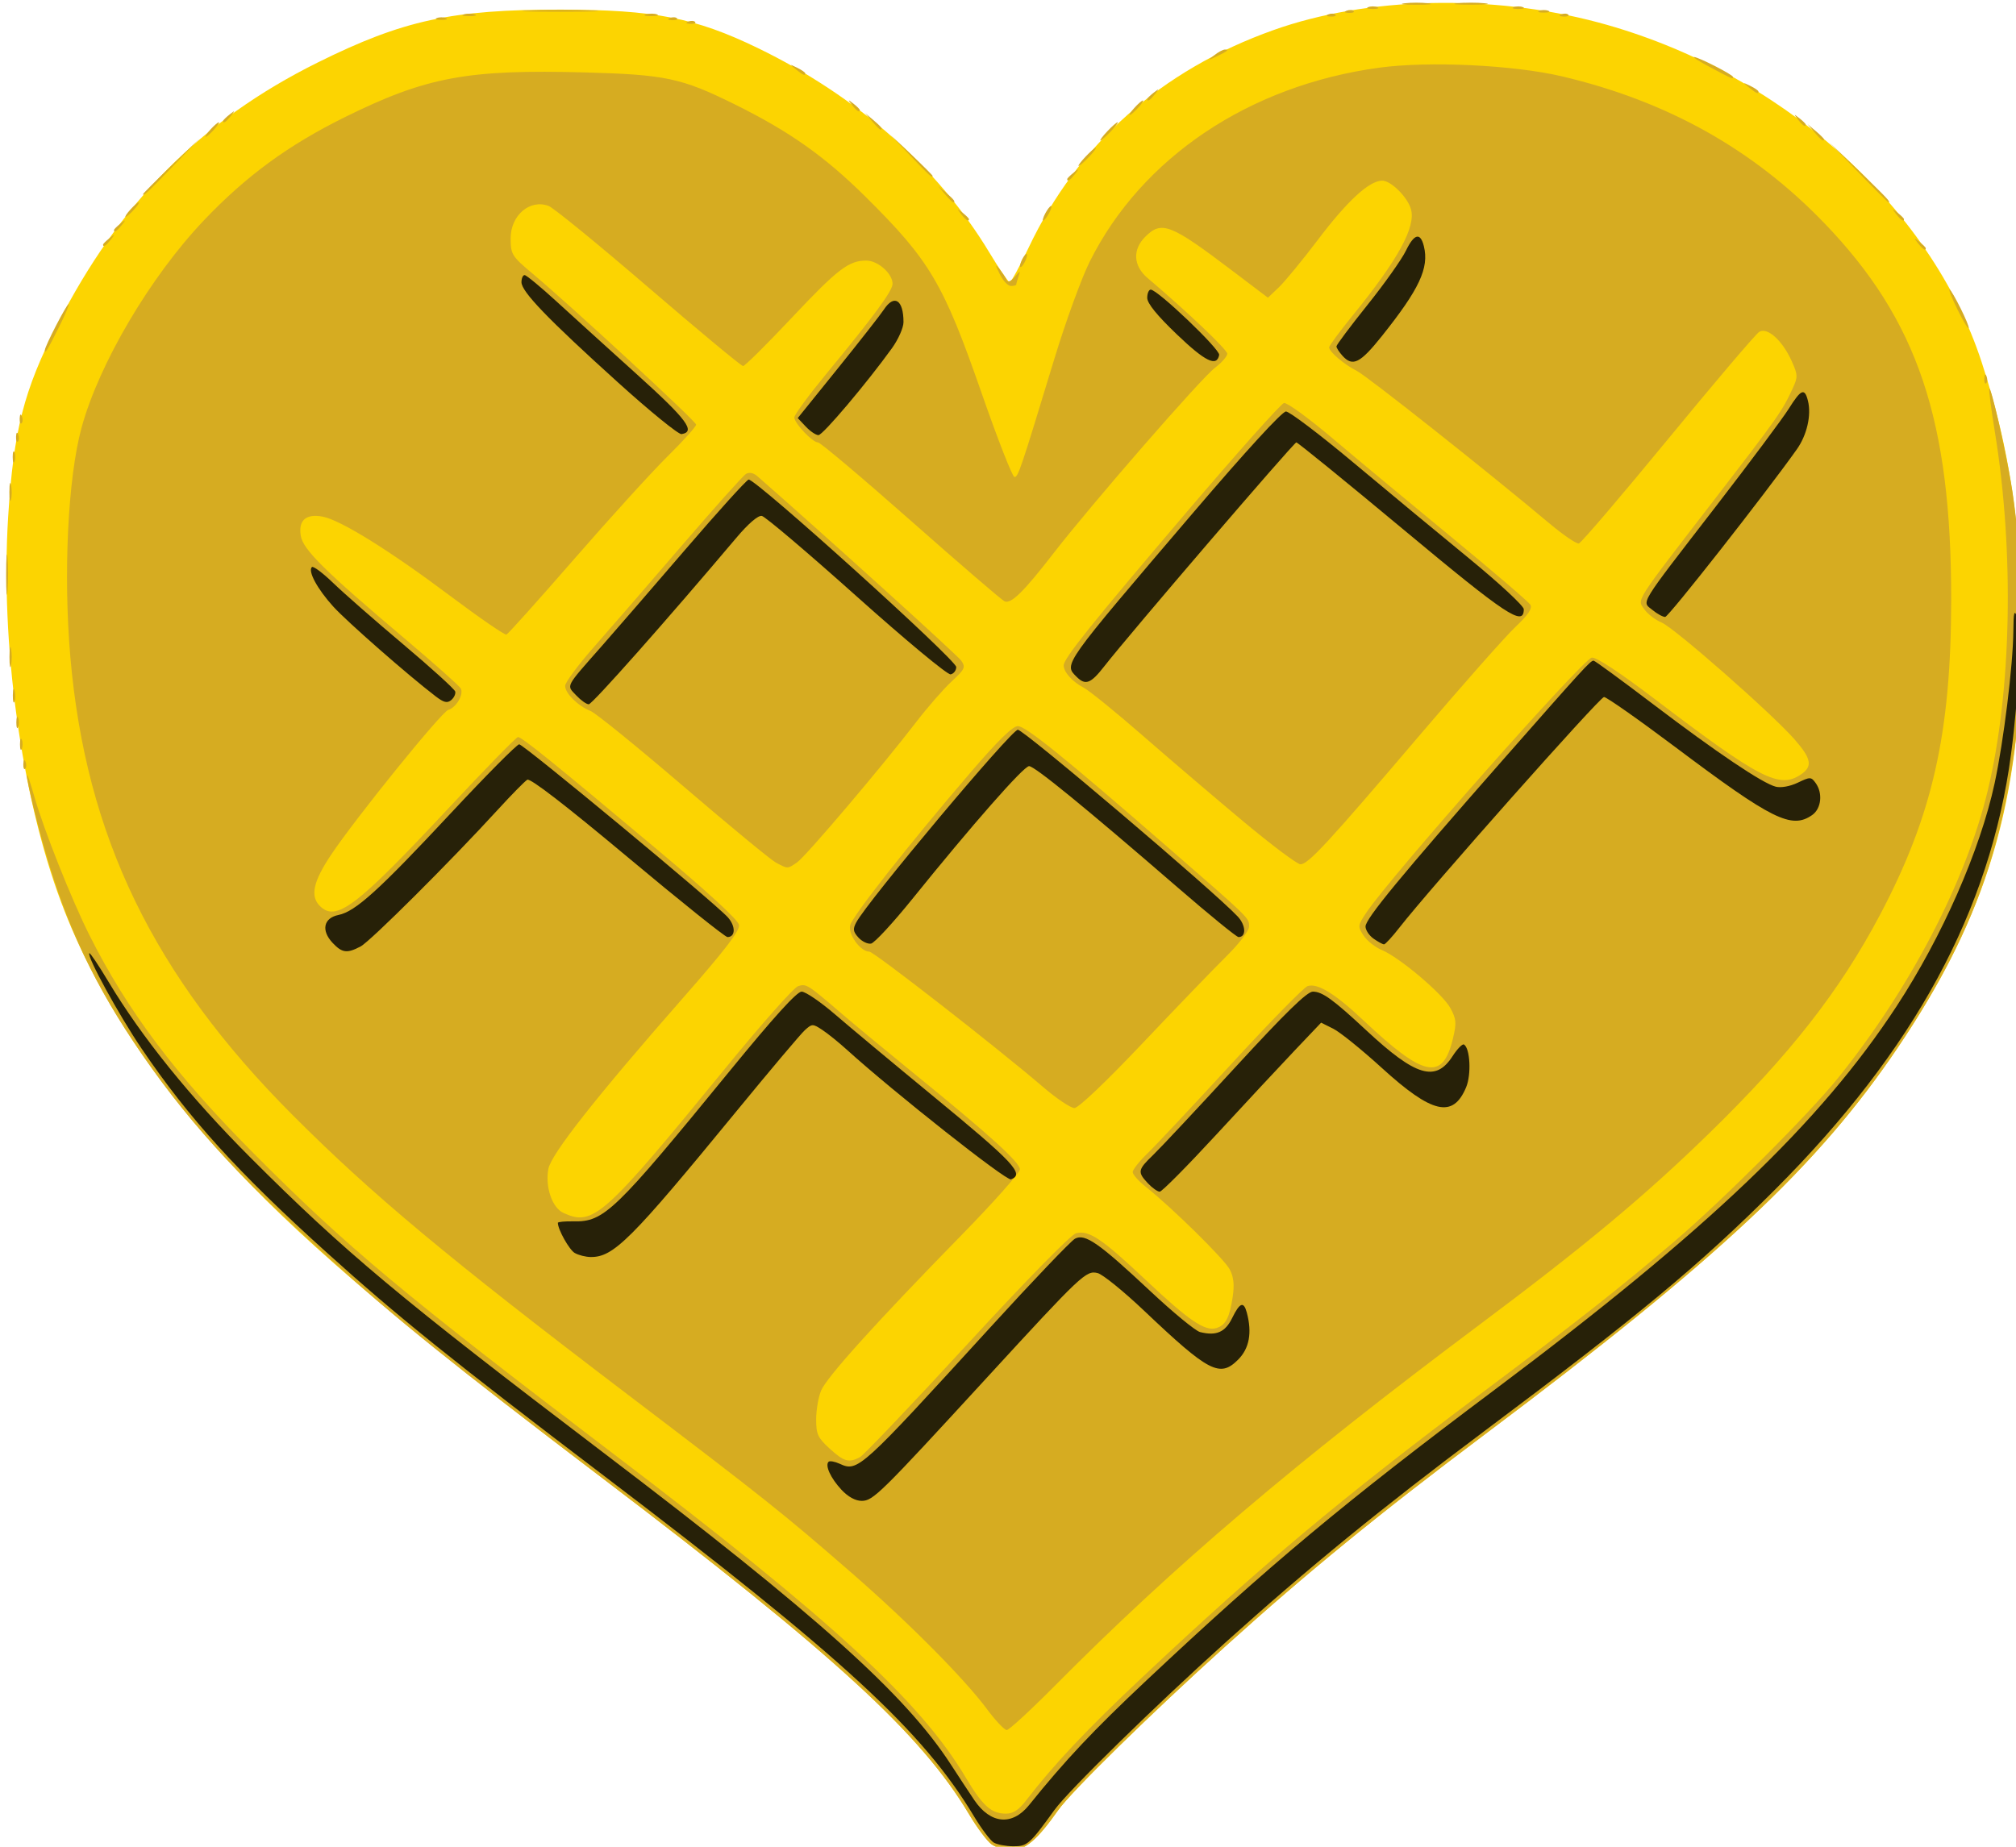
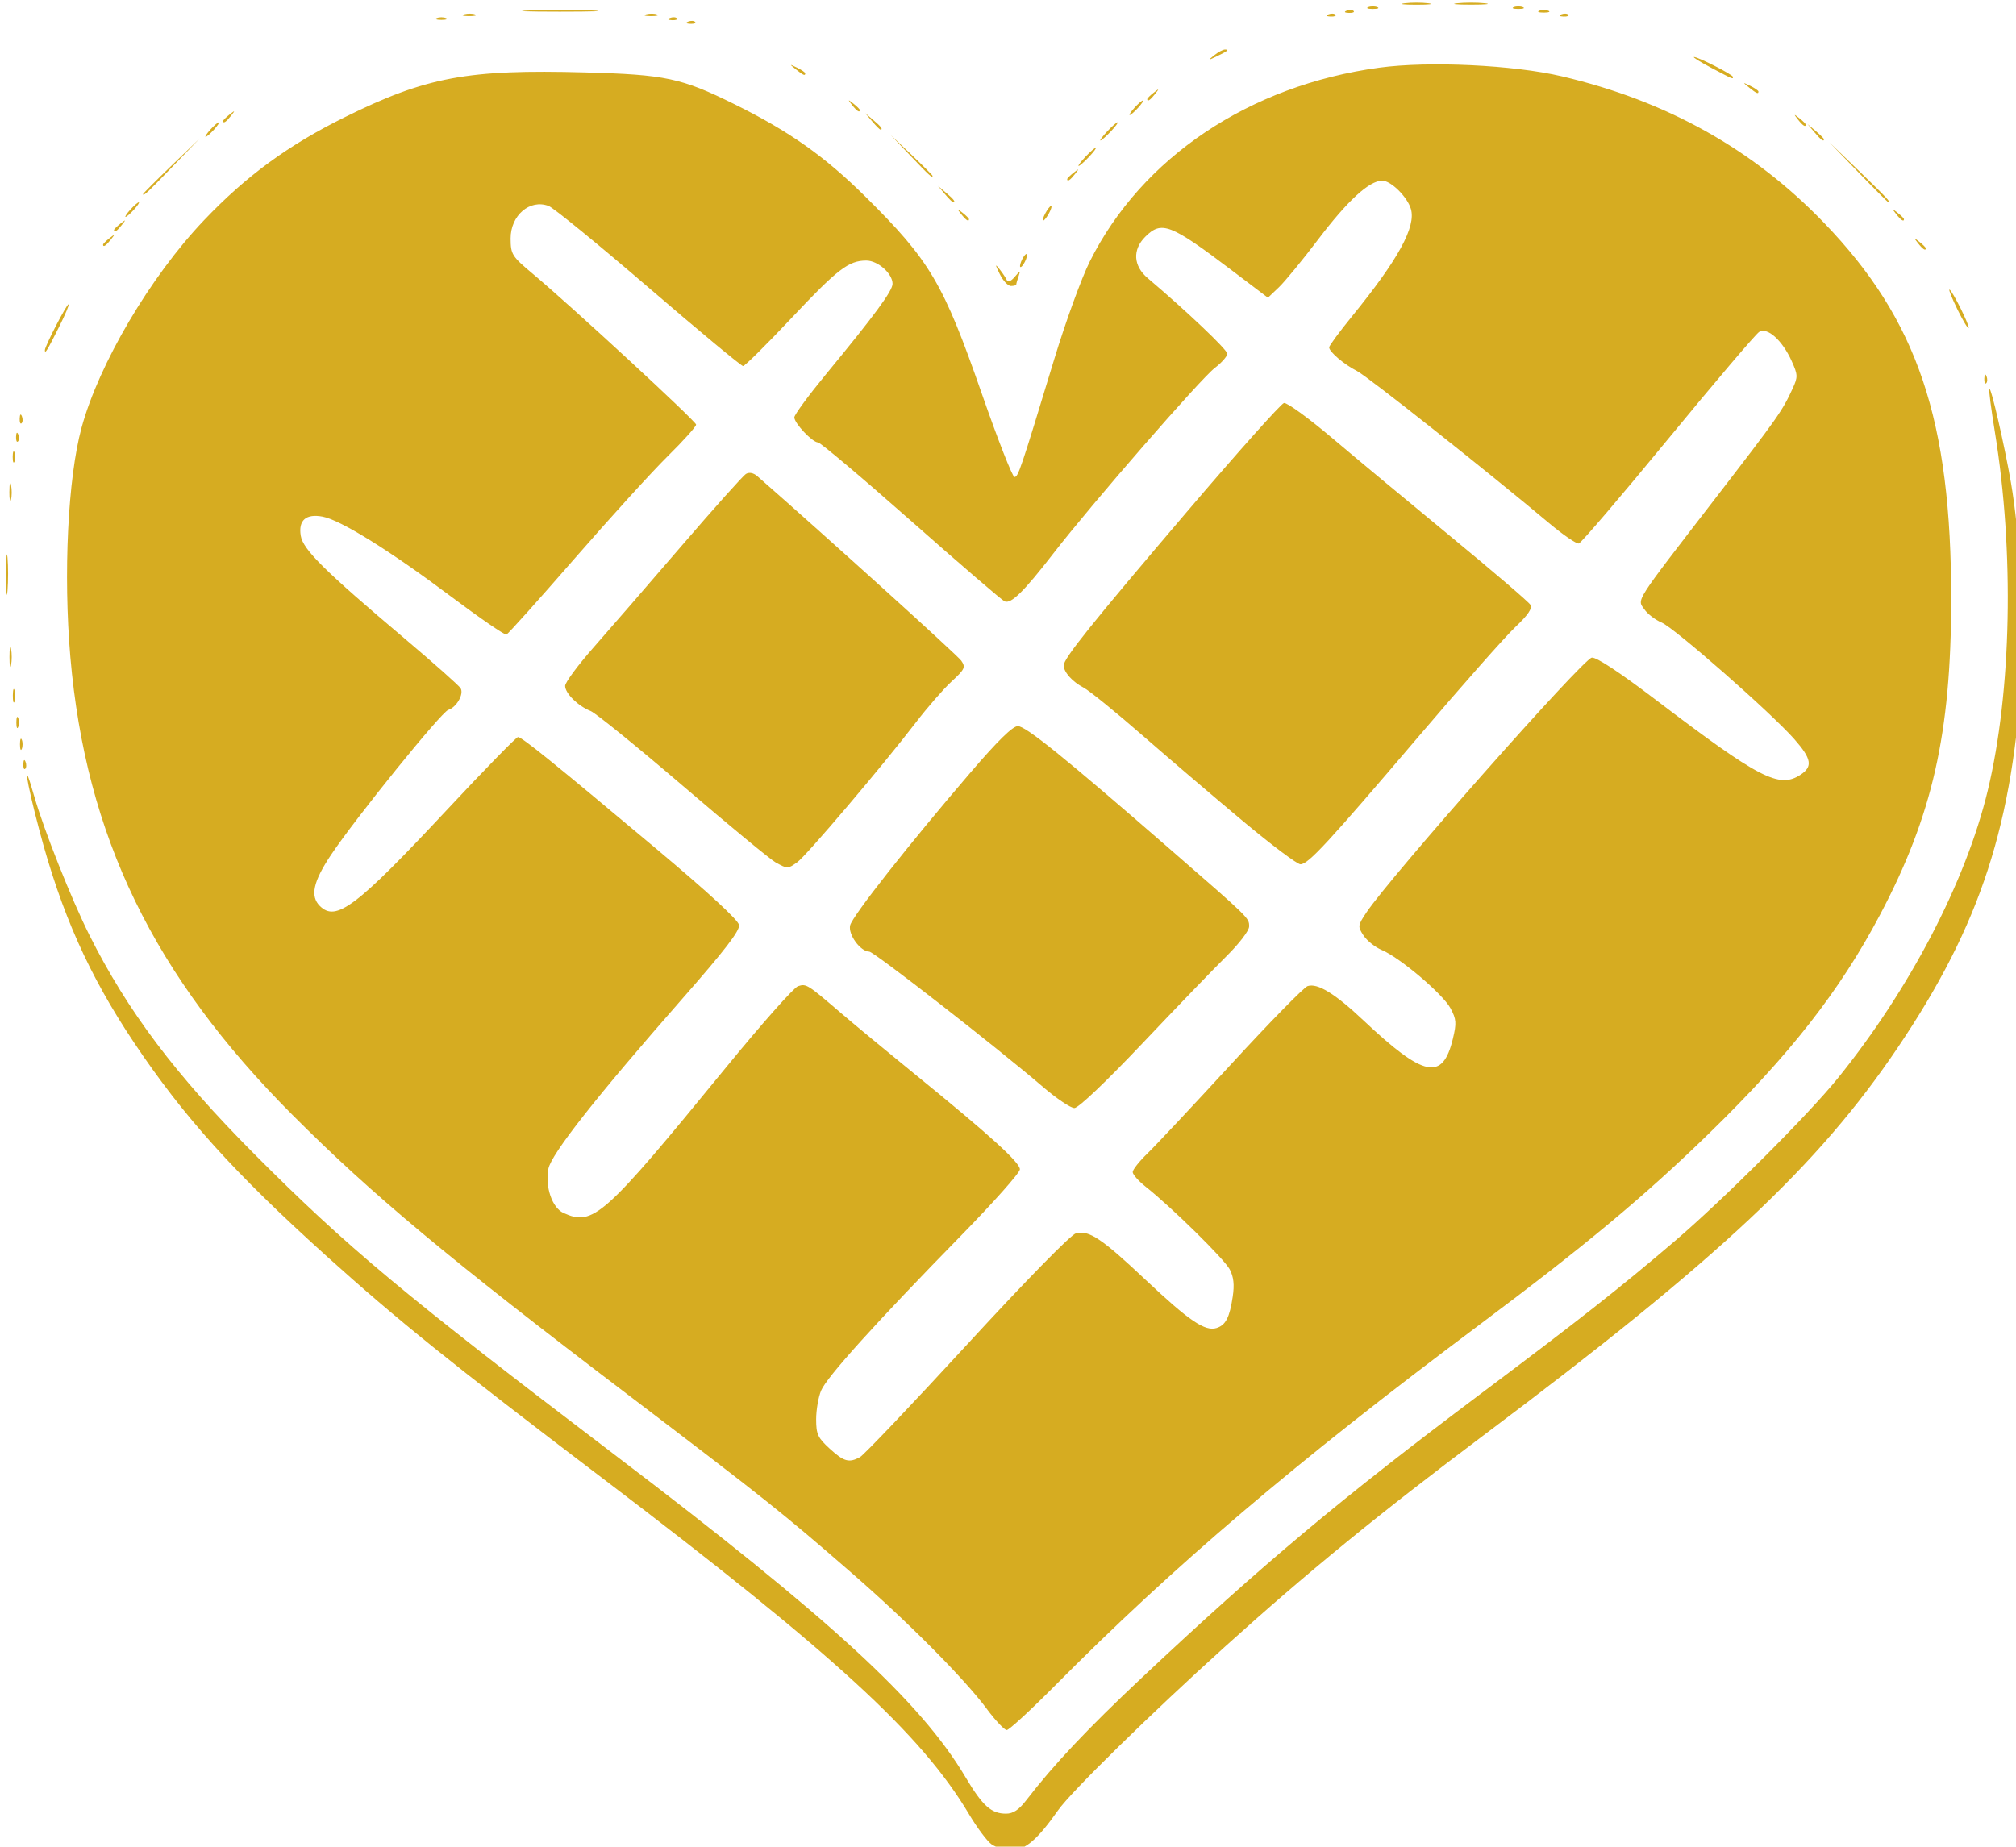
<svg xmlns="http://www.w3.org/2000/svg" xmlns:ns1="http://www.inkscape.org/namespaces/inkscape" xmlns:ns2="http://sodipodi.sourceforge.net/DTD/sodipodi-0.dtd" width="42.224mm" height="38.686mm" viewBox="0 0 42.224 38.686" version="1.1" id="svg9469" ns1:version="0.92.5 (2060ec1f9f, 2020-04-08)" ns2:docname="heart.svg">
  <defs id="defs9463" />
  <ns2:namedview id="base" pagecolor="#ffffff" bordercolor="#666666" borderopacity="1.0" ns1:pageopacity="0.0" ns1:pageshadow="2" ns1:zoom="1.979899" ns1:cx="62.636621" ns1:cy="73.818613" ns1:document-units="mm" ns1:current-layer="layer1" showgrid="false" fit-margin-top="0" fit-margin-left="0" fit-margin-right="0" fit-margin-bottom="0" ns1:window-width="1916" ns1:window-height="1032" ns1:window-x="0" ns1:window-y="22" ns1:window-maximized="0" />
  <g ns1:label="Layer 1" ns1:groupmode="layer" id="layer1" transform="translate(-81.698,-133.27)">
    <g id="g3467" transform="matrix(0.254,0,0,0.254,-248.925,-12.325)">
-       <path style="fill:#fcd401" d="m 1383.438,725.335 c -0.364,-0.255 -1.199,-1.368 -1.857,-2.475 -3.937,-6.623 -11.124,-13.212 -30.316,-27.79 -15.789,-11.993 -23.895,-18.819 -30.027,-25.286 -6.801,-7.171 -11.72,-14.67 -14.52,-22.136 -3.305,-8.813 -5.037,-21.4 -4.379,-31.822 0.452,-7.151 1.279,-10.388 4.043,-15.822 5.116,-10.059 11.874,-16.868 21.472,-21.635 7.044,-3.498 11.091,-4.378 20.068,-4.366 7.683,0.011 11.078,0.672 16.214,3.16 8.232,3.987 14.907,9.886 19.131,16.907 0.796,1.324 1.54,2.411 1.654,2.417 0.113,0.006 0.812,-1.27 1.554,-2.834 4.053,-8.556 10.921,-14.66 20.217,-17.969 7.707,-2.743 17.964,-2.981 26.769,-0.622 14.887,3.988 27.398,15.079 31.611,28.024 2.313,7.107 3.303,13.799 3.287,22.213 -0.026,14.009 -2.807,23.344 -10.23,34.35 -6.543,9.701 -14.787,17.424 -33.964,31.82 -8.789,6.598 -14.667,11.399 -21.447,17.52 -6.167,5.567 -12.719,11.989 -13.803,13.53 -1.698,2.413 -2.703,3.279 -3.803,3.279 -0.557,0 -1.311,-0.208 -1.674,-0.463 z" id="path3473" ns1:connector-curvature="0" />
      <path style="fill:#d6ac21" d="m 1383.438,725.335 c -0.364,-0.255 -1.199,-1.368 -1.857,-2.475 -3.937,-6.623 -11.124,-13.212 -30.316,-27.79 -12.333,-9.368 -16.823,-12.984 -22.65,-18.239 -7.655,-6.904 -11.813,-11.517 -15.913,-17.653 -3.713,-5.558 -5.986,-10.663 -7.803,-17.53 -1.089,-4.113 -1.404,-6.249 -0.407,-2.75 0.78,2.736 3.065,8.486 4.542,11.431 3.15,6.28 7.109,11.539 13.581,18.041 7.662,7.697 12.332,11.596 29.7,24.801 17.865,13.582 25.257,20.375 28.966,26.618 1.404,2.364 2.119,3.008 3.338,3.008 0.59,0 1.056,-0.307 1.658,-1.09 2.273,-2.958 5.066,-5.919 9.608,-10.186 9.922,-9.321 16.334,-14.693 27.83,-23.317 8.21,-6.159 11.431,-8.693 15.986,-12.576 4.031,-3.436 11.057,-10.451 13.509,-13.487 5.936,-7.352 10.55,-16.205 12.36,-23.717 1.971,-8.182 2.201,-19.712 0.591,-29.584 -0.311,-1.91 -0.519,-3.52 -0.461,-3.578 0.145,-0.146 1.245,4.626 1.787,7.754 0.693,4.002 1.14,11.184 0.932,14.981 -0.722,13.162 -3.422,21.467 -10.29,31.65 -6.543,9.701 -14.787,17.424 -33.964,31.82 -8.789,6.598 -14.667,11.399 -21.447,17.52 -6.167,5.567 -12.719,11.989 -13.803,13.53 -1.698,2.413 -2.703,3.279 -3.803,3.279 -0.557,0 -1.311,-0.208 -1.674,-0.463 z m -0.388,-11.162 c -1.919,-2.572 -6.506,-7.184 -11.235,-11.297 -5.58,-4.854 -7.057,-6.031 -18.3,-14.578 -14.925,-11.347 -21.161,-16.549 -27.722,-23.122 -11.47,-11.493 -17.051,-22.997 -18.326,-37.777 -0.59,-6.84 -0.205,-14.764 0.919,-18.9 1.436,-5.286 5.676,-12.476 10.101,-17.125 3.482,-3.659 6.954,-6.2 11.627,-8.509 6.71,-3.316 10.107,-3.948 19.8,-3.683 6.627,0.181 7.941,0.46 12.3,2.614 4.528,2.237 7.455,4.303 10.818,7.636 5.323,5.275 6.418,7.129 9.583,16.218 1.321,3.795 2.537,6.9 2.701,6.9 0.309,0 0.48,-0.505 3.291,-9.75 0.928,-3.053 2.24,-6.658 2.915,-8.012 4.282,-8.588 13.17,-14.544 23.87,-15.997 4.097,-0.556 11.074,-0.225 15.072,0.715 8.662,2.037 15.754,6.003 21.621,12.093 7.706,7.998 10.488,16.262 10.473,31.104 -0.011,10.998 -1.546,17.778 -5.877,25.972 -3.318,6.275 -7.415,11.514 -14.105,18.03 -5.317,5.18 -10.202,9.249 -19.012,15.84 -15.119,11.31 -25.099,19.801 -34.945,29.73 -1.977,1.994 -3.75,3.626 -3.939,3.626 -0.189,0 -0.923,-0.776 -1.631,-1.725 z m -10.473,-20.781 c 0.315,-0.168 4.293,-4.352 8.841,-9.297 4.883,-5.31 8.559,-9.064 8.976,-9.168 1.074,-0.269 2.117,0.431 5.77,3.873 3.557,3.352 4.872,4.243 5.816,3.943 0.753,-0.239 1.076,-0.864 1.333,-2.581 0.148,-0.988 0.079,-1.633 -0.243,-2.25 -0.44,-0.844 -4.779,-5.115 -6.928,-6.819 -0.593,-0.47 -1.077,-1.016 -1.077,-1.214 0,-0.198 0.551,-0.893 1.226,-1.545 0.674,-0.652 3.797,-3.984 6.941,-7.404 3.143,-3.42 5.96,-6.295 6.259,-6.39 0.825,-0.262 2.256,0.617 4.602,2.828 4.998,4.71 6.534,5.024 7.378,1.506 0.31,-1.291 0.285,-1.603 -0.201,-2.508 -0.629,-1.172 -4.185,-4.185 -5.672,-4.806 -0.542,-0.227 -1.216,-0.763 -1.496,-1.191 -0.492,-0.75 -0.483,-0.82 0.237,-1.9 1.962,-2.942 17.831,-20.891 18.582,-21.019 0.365,-0.062 2.288,1.205 5.284,3.483 8.552,6.501 10.16,7.334 11.921,6.181 1.037,-0.68 0.927,-1.318 -0.508,-2.948 -1.894,-2.152 -9.877,-9.166 -10.938,-9.611 -0.515,-0.216 -1.153,-0.703 -1.418,-1.081 -0.607,-0.867 -0.92,-0.375 5.804,-9.102 5.262,-6.829 5.563,-7.257 6.427,-9.137 0.43,-0.936 0.423,-1.11 -0.09,-2.25 -0.767,-1.705 -2.002,-2.814 -2.676,-2.403 -0.281,0.172 -3.663,4.15 -7.515,8.84 -3.852,4.69 -7.163,8.566 -7.358,8.612 -0.195,0.046 -1.296,-0.707 -2.447,-1.673 -5.084,-4.271 -15.005,-12.129 -15.857,-12.559 -1.048,-0.529 -2.285,-1.582 -2.285,-1.945 0,-0.131 0.854,-1.289 1.898,-2.573 3.807,-4.681 5.285,-7.383 4.84,-8.852 -0.303,-1.004 -1.659,-2.333 -2.37,-2.323 -1.071,0.014 -2.855,1.655 -5.276,4.852 -1.287,1.7 -2.745,3.475 -3.24,3.946 l -0.9,0.856 -2.982,-2.259 c -5.055,-3.829 -5.788,-4.113 -7.134,-2.767 -1.069,1.069 -0.989,2.404 0.206,3.416 3.214,2.722 6.558,5.898 6.558,6.229 0,0.214 -0.461,0.74 -1.024,1.169 -1.165,0.889 -10.164,11.232 -13.311,15.299 -2.451,3.168 -3.488,4.188 -4.025,3.96 -0.215,-0.091 -3.687,-3.078 -7.716,-6.638 -4.029,-3.56 -7.48,-6.472 -7.669,-6.472 -0.46,0 -1.956,-1.582 -1.956,-2.068 0,-0.212 1.186,-1.825 2.635,-3.584 3.983,-4.833 5.465,-6.848 5.465,-7.431 0,-0.847 -1.209,-1.917 -2.167,-1.917 -1.454,0 -2.365,0.702 -6.197,4.774 -2.031,2.159 -3.815,3.926 -3.962,3.926 -0.148,0 -3.648,-2.907 -7.778,-6.46 -4.13,-3.553 -7.844,-6.587 -8.252,-6.743 -1.553,-0.591 -3.147,0.777 -3.138,2.694 0.01,1.3 0.104,1.456 1.827,2.9 3.204,2.686 13.469,12.166 13.469,12.439 0,0.163 -1.055,1.337 -2.344,2.608 -1.289,1.271 -4.752,5.079 -7.694,8.461 -2.943,3.382 -5.464,6.195 -5.603,6.249 -0.139,0.054 -2.23,-1.384 -4.647,-3.197 -4.986,-3.74 -9.033,-6.254 -10.512,-6.531 -1.372,-0.257 -2.008,0.299 -1.801,1.576 0.185,1.139 1.959,2.894 8.601,8.508 2.393,2.022 4.455,3.857 4.584,4.076 0.282,0.48 -0.341,1.566 -1.023,1.782 -0.576,0.183 -7.666,8.953 -9.675,11.969 -1.46,2.19 -1.722,3.391 -0.915,4.198 1.346,1.346 3.006,0.086 10.594,-8.042 3.023,-3.238 5.61,-5.887 5.748,-5.887 0.319,0 2.93,2.111 11.387,9.204 4.326,3.628 6.783,5.892 6.842,6.302 0.067,0.466 -1.187,2.097 -4.605,5.992 -7.136,8.13 -10.89,12.896 -11.119,14.115 -0.279,1.489 0.309,3.212 1.243,3.638 2.455,1.119 3.307,0.356 13.407,-12.003 2.923,-3.576 5.594,-6.591 5.937,-6.7 0.686,-0.218 0.759,-0.171 3.594,2.261 1.073,0.92 3.84,3.21 6.15,5.088 6.062,4.93 8.55,7.187 8.55,7.759 0,0.276 -2.177,2.728 -4.838,5.448 -7.012,7.168 -11.087,11.682 -11.554,12.799 -0.225,0.538 -0.408,1.605 -0.408,2.372 0,1.224 0.135,1.518 1.109,2.41 1.179,1.08 1.591,1.197 2.503,0.709 z m 15.081,-30.544 c -3.805,-3.26 -13.932,-11.15 -14.311,-11.15 -0.731,0 -1.766,-1.424 -1.578,-2.172 0.195,-0.778 4.84,-6.678 9.925,-12.605 2.244,-2.616 3.475,-3.822 3.901,-3.822 0.657,0 3.812,2.55 12.47,10.081 6.687,5.816 6.6,5.731 6.6,6.446 0,0.343 -0.813,1.407 -1.881,2.463 -1.035,1.023 -4.151,4.256 -6.925,7.185 -3.017,3.186 -5.268,5.325 -5.602,5.325 -0.307,0 -1.477,-0.787 -2.6,-1.75 z m -22.019,-18.497 c -0.427,-0.232 -3.87,-3.073 -7.65,-6.313 -3.78,-3.24 -7.211,-6.024 -7.623,-6.186 -1.036,-0.407 -2.1,-1.457 -2.1,-2.072 0,-0.282 1.055,-1.709 2.345,-3.173 1.29,-1.463 4.549,-5.226 7.244,-8.361 2.695,-3.135 5.092,-5.813 5.327,-5.952 0.267,-0.157 0.617,-0.086 0.931,0.189 5.7,4.991 16.507,14.771 16.816,15.218 0.374,0.542 0.301,0.7 -0.802,1.721 -0.668,0.618 -1.991,2.137 -2.94,3.374 -2.777,3.622 -9.053,11.019 -9.783,11.53 -0.798,0.559 -0.779,0.559 -1.764,0.024 z m 38.559,-3.382 c -2.32,-1.937 -6.044,-5.116 -8.277,-7.064 -2.232,-1.949 -4.439,-3.74 -4.904,-3.981 -0.911,-0.473 -1.627,-1.266 -1.642,-1.821 -0.016,-0.57 2.255,-3.403 10.18,-12.705 4.147,-4.867 7.741,-8.894 7.985,-8.949 0.244,-0.054 2.026,1.24 3.959,2.875 1.934,1.636 6.351,5.307 9.816,8.159 3.465,2.852 6.41,5.376 6.546,5.61 0.173,0.3 -0.196,0.843 -1.25,1.84 -0.823,0.778 -4.369,4.79 -7.88,8.915 -7.582,8.907 -9.193,10.651 -9.834,10.646 -0.265,-0.002 -2.379,-1.588 -4.699,-3.525 z m -100.609,-4.746 c 0.014,-0.349 0.086,-0.421 0.181,-0.181 0.087,0.217 0.076,0.475 -0.024,0.575 -0.1,0.1 -0.171,-0.077 -0.158,-0.394 z m -0.276,-1.625 c 0,-0.412 0.068,-0.581 0.151,-0.375 0.083,0.206 0.083,0.544 0,0.75 -0.083,0.206 -0.151,0.037 -0.151,-0.375 z m -0.3,-1.8 c 0,-0.412 0.068,-0.581 0.151,-0.375 0.083,0.206 0.083,0.544 0,0.75 -0.083,0.206 -0.151,0.037 -0.151,-0.375 z m -0.289,-2.25 c 0.01,-0.495 0.073,-0.661 0.149,-0.369 0.076,0.292 0.071,0.697 -0.011,0.9 -0.082,0.203 -0.144,-0.036 -0.138,-0.531 z m -0.277,-3.15 c 0,-0.743 0.059,-1.046 0.13,-0.675 0.072,0.371 0.072,0.979 0,1.35 -0.072,0.371 -0.13,0.068 -0.13,-0.675 z m -0.275,-6.75 c -9e-4,-1.485 0.05,-2.13 0.113,-1.434 0.063,0.696 0.064,1.911 0,2.7 -0.062,0.789 -0.114,0.219 -0.114,-1.266 z m 0.269,-6.9 c 0,-0.66 0.065,-0.895 0.137,-0.522 0.072,0.373 0.069,0.913 -0.01,1.2 -0.075,0.287 -0.134,-0.018 -0.13,-0.678 z m 0.272,-2.85 c 0,-0.412 0.068,-0.581 0.151,-0.375 0.083,0.206 0.083,0.544 0,0.75 -0.083,0.206 -0.151,0.037 -0.151,-0.375 z m 0.276,-1.675 c 0.014,-0.349 0.085,-0.421 0.181,-0.181 0.087,0.217 0.076,0.475 -0.024,0.575 -0.1,0.1 -0.171,-0.077 -0.158,-0.394 z m 0.3,-1.5 c 0.014,-0.349 0.085,-0.421 0.181,-0.181 0.087,0.217 0.076,0.475 -0.024,0.575 -0.1,0.1 -0.171,-0.077 -0.158,-0.394 z m 162,-3.3 c 0.014,-0.349 0.085,-0.421 0.181,-0.181 0.087,0.217 0.076,0.475 -0.024,0.575 -0.1,0.1 -0.171,-0.077 -0.158,-0.394 z m -159.924,-2.334 c 0,-0.326 1.79,-3.791 1.959,-3.791 0.083,0 -0.273,0.844 -0.79,1.875 -0.98,1.955 -1.169,2.264 -1.169,1.916 z m 157.712,-3.35 c -0.443,-0.903 -0.741,-1.642 -0.663,-1.642 0.202,0 1.715,3.037 1.58,3.171 -0.062,0.061 -0.474,-0.627 -0.917,-1.53 z m -78.969,-2.917 c -0.399,-0.824 -0.402,-0.887 -0.019,-0.407 0.249,0.312 0.518,0.717 0.596,0.9 0.087,0.203 0.34,0.099 0.651,-0.268 0.452,-0.532 0.488,-0.538 0.319,-0.051 -0.105,0.302 -0.19,0.606 -0.19,0.675 0,0.069 -0.199,0.125 -0.442,0.125 -0.243,0 -0.655,-0.439 -0.914,-0.975 z m 1.666,-0.675 c 0,-0.165 0.131,-0.502 0.291,-0.75 0.16,-0.247 0.291,-0.315 0.291,-0.15 0,0.165 -0.131,0.502 -0.291,0.75 -0.16,0.247 -0.291,0.315 -0.291,0.15 z m 74.052,-1.875 c -0.373,-0.476 -0.362,-0.486 0.113,-0.113 0.289,0.226 0.525,0.463 0.525,0.525 0,0.247 -0.246,0.088 -0.638,-0.412 z m -149.662,0.112 c 0,-0.062 0.236,-0.299 0.525,-0.525 0.476,-0.373 0.486,-0.363 0.113,0.113 -0.392,0.5 -0.638,0.659 -0.638,0.412 z m 0.9,-1.2 c 0,-0.062 0.236,-0.299 0.525,-0.525 0.476,-0.373 0.486,-0.363 0.113,0.113 -0.392,0.5 -0.638,0.659 -0.638,0.412 z m 69.862,-1.312 c -0.373,-0.476 -0.362,-0.486 0.113,-0.113 0.289,0.226 0.525,0.463 0.525,0.525 0,0.247 -0.246,0.088 -0.638,-0.412 z m 6.938,-0.075 c 0.177,-0.33 0.389,-0.6 0.471,-0.6 0.082,0 0.01,0.27 -0.171,0.6 -0.177,0.33 -0.389,0.6 -0.471,0.6 -0.082,0 -0.01,-0.27 0.171,-0.6 z m 70.162,0.075 c -0.373,-0.476 -0.362,-0.486 0.113,-0.113 0.289,0.226 0.525,0.463 0.525,0.525 0,0.247 -0.246,0.088 -0.638,-0.412 z m -145.612,-0.375 c 0.299,-0.33 0.611,-0.6 0.693,-0.6 0.083,0 -0.094,0.27 -0.393,0.6 -0.299,0.33 -0.611,0.6 -0.693,0.6 -0.083,0 0.094,-0.27 0.393,-0.6 z m 67.171,-1.275 -0.572,-0.675 0.675,0.572 c 0.634,0.537 0.812,0.778 0.572,0.778 -0.057,0 -0.361,-0.304 -0.675,-0.675 z m 75.322,-1.8 -2.393,-2.475 2.475,2.393 c 2.299,2.223 2.612,2.557 2.393,2.557 -0.045,0 -1.159,-1.114 -2.475,-2.475 z m -141.443,1.792 c 0,-0.045 1.046,-1.092 2.325,-2.325 l 2.325,-2.242 -2.243,2.325 c -2.083,2.159 -2.408,2.462 -2.408,2.242 z m 76.2,-1.231 c 0,-0.062 0.236,-0.299 0.525,-0.525 0.476,-0.373 0.486,-0.363 0.113,0.113 -0.392,0.5 -0.638,0.659 -0.638,0.412 z m -12.91,-1.912 -1.64,-1.725 1.725,1.64 c 0.949,0.902 1.725,1.678 1.725,1.725 0,0.223 -0.287,-0.037 -1.81,-1.64 z m 14.41,0.075 c 0.388,-0.412 0.772,-0.75 0.855,-0.75 0.082,0 -0.167,0.338 -0.555,0.75 -0.388,0.412 -0.772,0.75 -0.855,0.75 -0.082,0 0.167,-0.338 0.555,-0.75 z m 1.8,-2.1 c 0.388,-0.412 0.772,-0.75 0.855,-0.75 0.082,0 -0.167,0.338 -0.555,0.75 -0.388,0.412 -0.772,0.75 -0.855,0.75 -0.082,0 0.167,-0.338 0.555,-0.75 z m 58.322,0.075 -0.572,-0.675 0.675,0.572 c 0.371,0.314 0.675,0.618 0.675,0.675 0,0.24 -0.241,0.063 -0.778,-0.572 z m -132.272,-0.225 c 0.299,-0.33 0.611,-0.6 0.693,-0.6 0.082,0 -0.094,0.27 -0.393,0.6 -0.299,0.33 -0.611,0.6 -0.693,0.6 -0.082,0 0.094,-0.27 0.393,-0.6 z m 54.572,-0.675 -0.572,-0.675 0.675,0.572 c 0.634,0.537 0.812,0.778 0.572,0.778 -0.057,0 -0.361,-0.304 -0.675,-0.675 z m 76.34,-0.15 c -0.373,-0.476 -0.362,-0.486 0.113,-0.113 0.289,0.226 0.525,0.463 0.525,0.525 0,0.247 -0.246,0.088 -0.638,-0.412 z m -129.862,0.112 c 0,-0.062 0.236,-0.299 0.525,-0.525 0.476,-0.373 0.486,-0.363 0.113,0.113 -0.392,0.5 -0.638,0.659 -0.638,0.412 z m 75.15,-1.087 c 0.299,-0.33 0.611,-0.6 0.693,-0.6 0.082,0 -0.094,0.27 -0.393,0.6 -0.299,0.33 -0.611,0.6 -0.693,0.6 -0.082,0 0.094,-0.27 0.393,-0.6 z m -23.288,-0.225 c -0.373,-0.476 -0.362,-0.486 0.113,-0.113 0.289,0.226 0.525,0.463 0.525,0.525 0,0.247 -0.246,0.088 -0.638,-0.412 z m 24.338,-0.488 c 0,-0.062 0.236,-0.299 0.525,-0.525 0.476,-0.373 0.486,-0.363 0.113,0.113 -0.392,0.5 -0.638,0.659 -0.638,0.412 z m 49.632,-0.953 c -0.559,-0.448 -0.555,-0.454 0.093,-0.139 0.371,0.18 0.675,0.39 0.675,0.467 0,0.23 -0.156,0.163 -0.768,-0.327 z m -3.132,-1.633 c -0.907,-0.479 -1.544,-0.878 -1.415,-0.886 0.319,-0.019 3.215,1.459 3.215,1.641 0,0.2 0.042,0.218 -1.8,-0.755 z m -75.468,0.133 c -0.559,-0.448 -0.555,-0.454 0.093,-0.139 0.371,0.18 0.675,0.39 0.675,0.467 0,0.23 -0.156,0.163 -0.768,-0.327 z m 34.5,-1.167 c 0.32,-0.257 0.714,-0.467 0.875,-0.467 0.381,0 0.211,0.139 -0.707,0.576 -0.707,0.337 -0.717,0.331 -0.168,-0.109 z m -43.389,-2.771 c 0.216,-0.087 0.475,-0.076 0.575,0.024 0.1,0.1 -0.077,0.171 -0.394,0.158 -0.349,-0.014 -0.421,-0.086 -0.181,-0.181 z m -20.719,-0.294 c 0.206,-0.083 0.544,-0.083 0.75,0 0.206,0.083 0.037,0.151 -0.375,0.151 -0.412,0 -0.581,-0.068 -0.375,-0.151 z m 19.219,-0.006 c 0.216,-0.087 0.475,-0.076 0.575,0.024 0.1,0.1 -0.077,0.171 -0.394,0.158 -0.349,-0.014 -0.421,-0.086 -0.181,-0.181 z m -16.963,-0.303 c 0.292,-0.076 0.697,-0.071 0.9,0.011 0.203,0.082 -0.036,0.144 -0.531,0.138 -0.495,-0.006 -0.661,-0.073 -0.369,-0.149 z m 15,0 c 0.292,-0.076 0.697,-0.071 0.9,0.011 0.203,0.082 -0.036,0.144 -0.531,0.138 -0.495,-0.006 -0.661,-0.073 -0.369,-0.149 z m 56.263,0.003 c 0.216,-0.087 0.475,-0.076 0.575,0.024 0.1,0.1 -0.078,0.171 -0.394,0.158 -0.349,-0.014 -0.421,-0.086 -0.181,-0.181 z m 19.2,0 c 0.216,-0.087 0.475,-0.076 0.575,0.024 0.1,0.1 -0.077,0.171 -0.394,0.158 -0.349,-0.014 -0.421,-0.086 -0.181,-0.181 z m -85.054,-0.319 c 1.452,-0.055 3.747,-0.055 5.1,6.3e-4 1.353,0.056 0.165,0.101 -2.64,0.1 -2.805,-3.3e-4 -3.912,-0.046 -2.46,-0.101 z m 67.354,0.019 c 0.216,-0.087 0.475,-0.076 0.575,0.024 0.1,0.1 -0.078,0.171 -0.394,0.158 -0.349,-0.014 -0.421,-0.086 -0.181,-0.181 z m 15.881,0.006 c 0.206,-0.083 0.544,-0.083 0.75,0 0.206,0.083 0.037,0.151 -0.375,0.151 -0.412,0 -0.581,-0.068 -0.375,-0.151 z m -14.1,-0.3 c 0.206,-0.083 0.544,-0.083 0.75,0 0.206,0.083 0.038,0.151 -0.375,0.151 -0.412,0 -0.581,-0.068 -0.375,-0.151 z m 12,0 c 0.206,-0.083 0.544,-0.083 0.75,0 0.206,0.083 0.038,0.151 -0.375,0.151 -0.412,0 -0.581,-0.068 -0.375,-0.151 z m -9,-0.318 c 0.536,-0.067 1.414,-0.067 1.95,0 0.536,0.067 0.098,0.121 -0.975,0.121 -1.073,0 -1.511,-0.054 -0.975,-0.121 z m 4.35,-0.002 c 0.619,-0.065 1.631,-0.065 2.25,0 0.619,0.065 0.113,0.118 -1.125,0.118 -1.238,0 -1.744,-0.053 -1.125,-0.118 z" id="path3471" ns1:connector-curvature="0" />
-       <path style="fill:#272108" d="m 1383.61,725.184 c -0.278,-0.162 -1.012,-1.137 -1.63,-2.166 -4.241,-7.059 -10.847,-13.138 -30.564,-28.126 -12.518,-9.516 -16.972,-13.103 -22.8,-18.365 -7.345,-6.632 -11.359,-11.055 -15.282,-16.842 -1.857,-2.738 -4.532,-7.624 -4.301,-7.855 0.058,-0.058 0.765,0.996 1.571,2.341 2.744,4.578 6.756,9.551 11.696,14.496 7.779,7.787 12.311,11.578 29.115,24.352 17.593,13.374 24.923,19.954 28.66,25.728 0.641,0.99 1.51,2.31 1.931,2.934 1.335,1.976 3.123,2.138 4.515,0.409 2.982,-3.705 5.31,-6.178 9.664,-10.269 10.152,-9.537 16.305,-14.675 28.73,-23.988 17.594,-13.189 26.837,-22.01 33.145,-31.636 3.746,-5.716 6.897,-12.886 8.081,-18.392 0.741,-3.444 1.515,-9.723 1.542,-12.507 0.016,-1.632 0.07,-1.829 0.327,-1.202 0.374,0.912 0.116,6.55 -0.519,11.33 -1.707,12.858 -7.971,24.41 -19.477,35.919 -6.185,6.187 -11.274,10.415 -24.006,19.944 -8.437,6.315 -14.45,11.225 -21.294,17.392 -5.876,5.294 -12.964,12.238 -14.1,13.813 -2.031,2.817 -2.243,3.003 -3.402,2.993 -0.604,-0.005 -1.326,-0.142 -1.604,-0.304 z m -12.559,-29.102 c -0.885,-0.948 -1.371,-2 -1.064,-2.306 0.097,-0.097 0.514,-0.022 0.926,0.166 1.49,0.679 1.665,0.519 12.427,-11.27 3.502,-3.837 6.639,-7.121 6.971,-7.299 0.827,-0.442 1.963,0.35 6.215,4.335 1.876,1.758 3.718,3.274 4.094,3.368 1.337,0.336 2.074,0.014 2.645,-1.153 0.63,-1.29 0.954,-1.41 1.211,-0.45 0.446,1.662 0.206,2.954 -0.718,3.879 -1.504,1.504 -2.406,1.035 -7.732,-4.018 -1.699,-1.612 -3.431,-3.017 -3.848,-3.122 -0.952,-0.239 -1.307,0.096 -9.101,8.586 -8.849,9.641 -9.417,10.2 -10.358,10.2 -0.519,0 -1.121,-0.331 -1.668,-0.915 z m -21.989,-19.524 c -0.457,-0.265 -1.397,-1.941 -1.397,-2.49 0,-0.082 0.582,-0.137 1.294,-0.123 2.518,0.051 3.372,-0.772 12.894,-12.423 3.607,-4.414 5.52,-6.525 5.913,-6.525 0.319,0 1.563,0.848 2.765,1.885 1.202,1.037 4.793,4.032 7.981,6.655 6.79,5.587 7.655,6.509 6.518,6.945 -0.383,0.147 -9.646,-7.171 -13.54,-10.698 -0.674,-0.611 -1.589,-1.348 -2.033,-1.639 -0.774,-0.507 -0.832,-0.506 -1.422,0.028 -0.339,0.306 -2.895,3.338 -5.682,6.737 -8.659,10.563 -10.095,11.998 -11.983,11.976 -0.415,-0.005 -1.004,-0.154 -1.308,-0.331 z m 47.255,-5.755 c -0.869,-0.925 -0.834,-1.113 0.424,-2.322 0.592,-0.569 3.651,-3.835 6.798,-7.259 4.128,-4.491 5.905,-6.225 6.383,-6.225 0.779,0 1.672,0.647 4.422,3.208 4.064,3.784 5.704,4.276 7.09,2.127 0.396,-0.614 0.823,-1.052 0.949,-0.973 0.508,0.314 0.616,2.476 0.177,3.527 -1.079,2.583 -2.802,2.187 -6.955,-1.599 -1.645,-1.499 -3.443,-2.952 -3.996,-3.228 l -1.006,-0.502 -2.144,2.256 c -1.179,1.241 -4.1,4.377 -6.492,6.97 -2.391,2.593 -4.494,4.715 -4.673,4.715 -0.179,0 -0.619,-0.312 -0.977,-0.694 z m -67.225,-19.826 c -0.963,-1.025 -0.748,-2.052 0.482,-2.302 1.402,-0.285 3.334,-2.035 9.264,-8.394 2.915,-3.126 5.453,-5.683 5.639,-5.682 0.371,0.002 16.131,13.072 17.202,14.266 0.659,0.734 0.643,1.632 -0.028,1.632 -0.192,0 -3.901,-2.971 -8.241,-6.602 -5.106,-4.272 -8.024,-6.522 -8.267,-6.375 -0.206,0.125 -1.301,1.239 -2.434,2.477 -3.92,4.285 -10.498,10.843 -11.305,11.271 -1.12,0.594 -1.53,0.542 -2.312,-0.291 z m 43.357,-0.441 c -0.439,-0.485 -0.47,-0.704 -0.177,-1.252 0.938,-1.753 12.79,-15.886 13.322,-15.886 0.501,0 16.229,13.361 18.133,15.404 0.679,0.728 0.716,1.696 0.065,1.696 -0.16,0 -2.425,-1.848 -5.034,-4.106 -7.626,-6.6 -11.781,-9.994 -12.236,-9.994 -0.444,0 -4.679,4.819 -9.623,10.95 -1.597,1.98 -3.131,3.64 -3.41,3.688 -0.279,0.049 -0.747,-0.177 -1.04,-0.5 z m 42.482,0.095 c -0.367,-0.257 -0.667,-0.71 -0.667,-1.008 0,-0.634 2.918,-4.174 11.271,-13.675 6.747,-7.673 7.273,-8.25 7.535,-8.25 0.101,0 2.289,1.601 4.863,3.558 5.274,4.009 9.073,6.566 10.16,6.839 0.432,0.108 1.177,-0.027 1.813,-0.331 1.025,-0.489 1.099,-0.488 1.468,0.017 0.612,0.836 0.477,2.121 -0.278,2.65 -1.7,1.191 -3.292,0.401 -11.265,-5.587 -3.037,-2.28 -5.692,-4.146 -5.901,-4.146 -0.347,0 -14.366,15.802 -16.87,19.018 -0.592,0.76 -1.164,1.382 -1.27,1.382 -0.106,0 -0.493,-0.21 -0.86,-0.467 z m -77.349,-19.994 c -2.279,-1.745 -7.302,-6.15 -8.432,-7.395 -1.312,-1.446 -2.111,-2.918 -1.768,-3.261 0.109,-0.109 0.903,0.484 1.765,1.318 0.862,0.834 3.458,3.108 5.768,5.054 2.31,1.946 4.239,3.698 4.288,3.894 0.048,0.196 -0.101,0.513 -0.333,0.705 -0.329,0.273 -0.609,0.204 -1.288,-0.315 z m 11.591,-0.08 c -0.806,-0.858 -0.945,-0.591 2.111,-4.059 1.09,-1.238 4.186,-4.815 6.879,-7.95 2.693,-3.135 5.047,-5.738 5.231,-5.784 0.515,-0.129 17.121,14.865 17.121,15.46 0,0.284 -0.208,0.556 -0.462,0.605 -0.258,0.05 -3.691,-2.801 -7.765,-6.446 -4.017,-3.594 -7.529,-6.574 -7.805,-6.623 -0.309,-0.054 -1.112,0.635 -2.095,1.8 -5.795,6.865 -11.886,13.738 -12.176,13.738 -0.188,0 -0.656,-0.334 -1.039,-0.741 z m 41.263,-1.53 c -1.06,-1.06 -1.209,-0.85 9.699,-13.629 4.256,-4.986 7.25,-8.25 7.568,-8.25 0.289,0 2.784,1.89 5.544,4.2 2.76,2.31 7.054,5.869 9.543,7.908 2.489,2.04 4.524,3.93 4.524,4.2 0,1.457 -1.397,0.532 -9.89,-6.545 -4.761,-3.967 -8.751,-7.213 -8.865,-7.213 -0.205,0 -13.793,15.844 -15.831,18.46 -1.123,1.442 -1.556,1.606 -2.292,0.869 z m 47.487,-5.509 c -0.889,-0.729 -1.237,-0.161 5.204,-8.507 2.828,-3.664 5.543,-7.303 6.034,-8.087 1.016,-1.622 1.312,-1.745 1.584,-0.659 0.297,1.182 -0.082,2.83 -0.922,4.012 -2.662,3.746 -10.567,13.811 -10.85,13.816 -0.188,0.003 -0.66,-0.255 -1.05,-0.575 z m -85.308,-18.774 c -5.791,-5.236 -7.95,-7.479 -7.95,-8.26 0,-0.322 0.116,-0.586 0.259,-0.586 0.142,0 1.327,0.979 2.633,2.175 1.306,1.196 4.301,3.914 6.656,6.039 4.092,3.693 4.849,4.709 3.649,4.901 -0.246,0.039 -2.607,-1.882 -5.247,-4.269 z m 15.493,3.65 -0.661,-0.704 3.3,-4.092 c 1.815,-2.251 3.522,-4.431 3.794,-4.846 0.857,-1.308 1.625,-0.824 1.625,1.026 0,0.457 -0.428,1.424 -0.951,2.15 -2.087,2.896 -5.7,7.17 -6.061,7.17 -0.211,0 -0.681,-0.317 -1.044,-0.704 z m 30.597,-7.607 c -1.643,-1.574 -2.442,-2.56 -2.441,-3.014 6e-4,-0.371 0.131,-0.675 0.29,-0.675 0.565,0 5.73,4.93 5.642,5.386 -0.195,1.012 -1.145,0.55 -3.491,-1.697 z m 13.657,1.762 c -0.273,-0.302 -0.496,-0.649 -0.496,-0.772 0,-0.123 1.148,-1.656 2.55,-3.407 1.403,-1.751 2.835,-3.772 3.183,-4.491 0.679,-1.403 1.192,-1.528 1.478,-0.358 0.44,1.796 -0.371,3.531 -3.461,7.403 -1.798,2.253 -2.41,2.559 -3.254,1.626 z" id="path3469" ns1:connector-curvature="0" />
    </g>
  </g>
</svg>